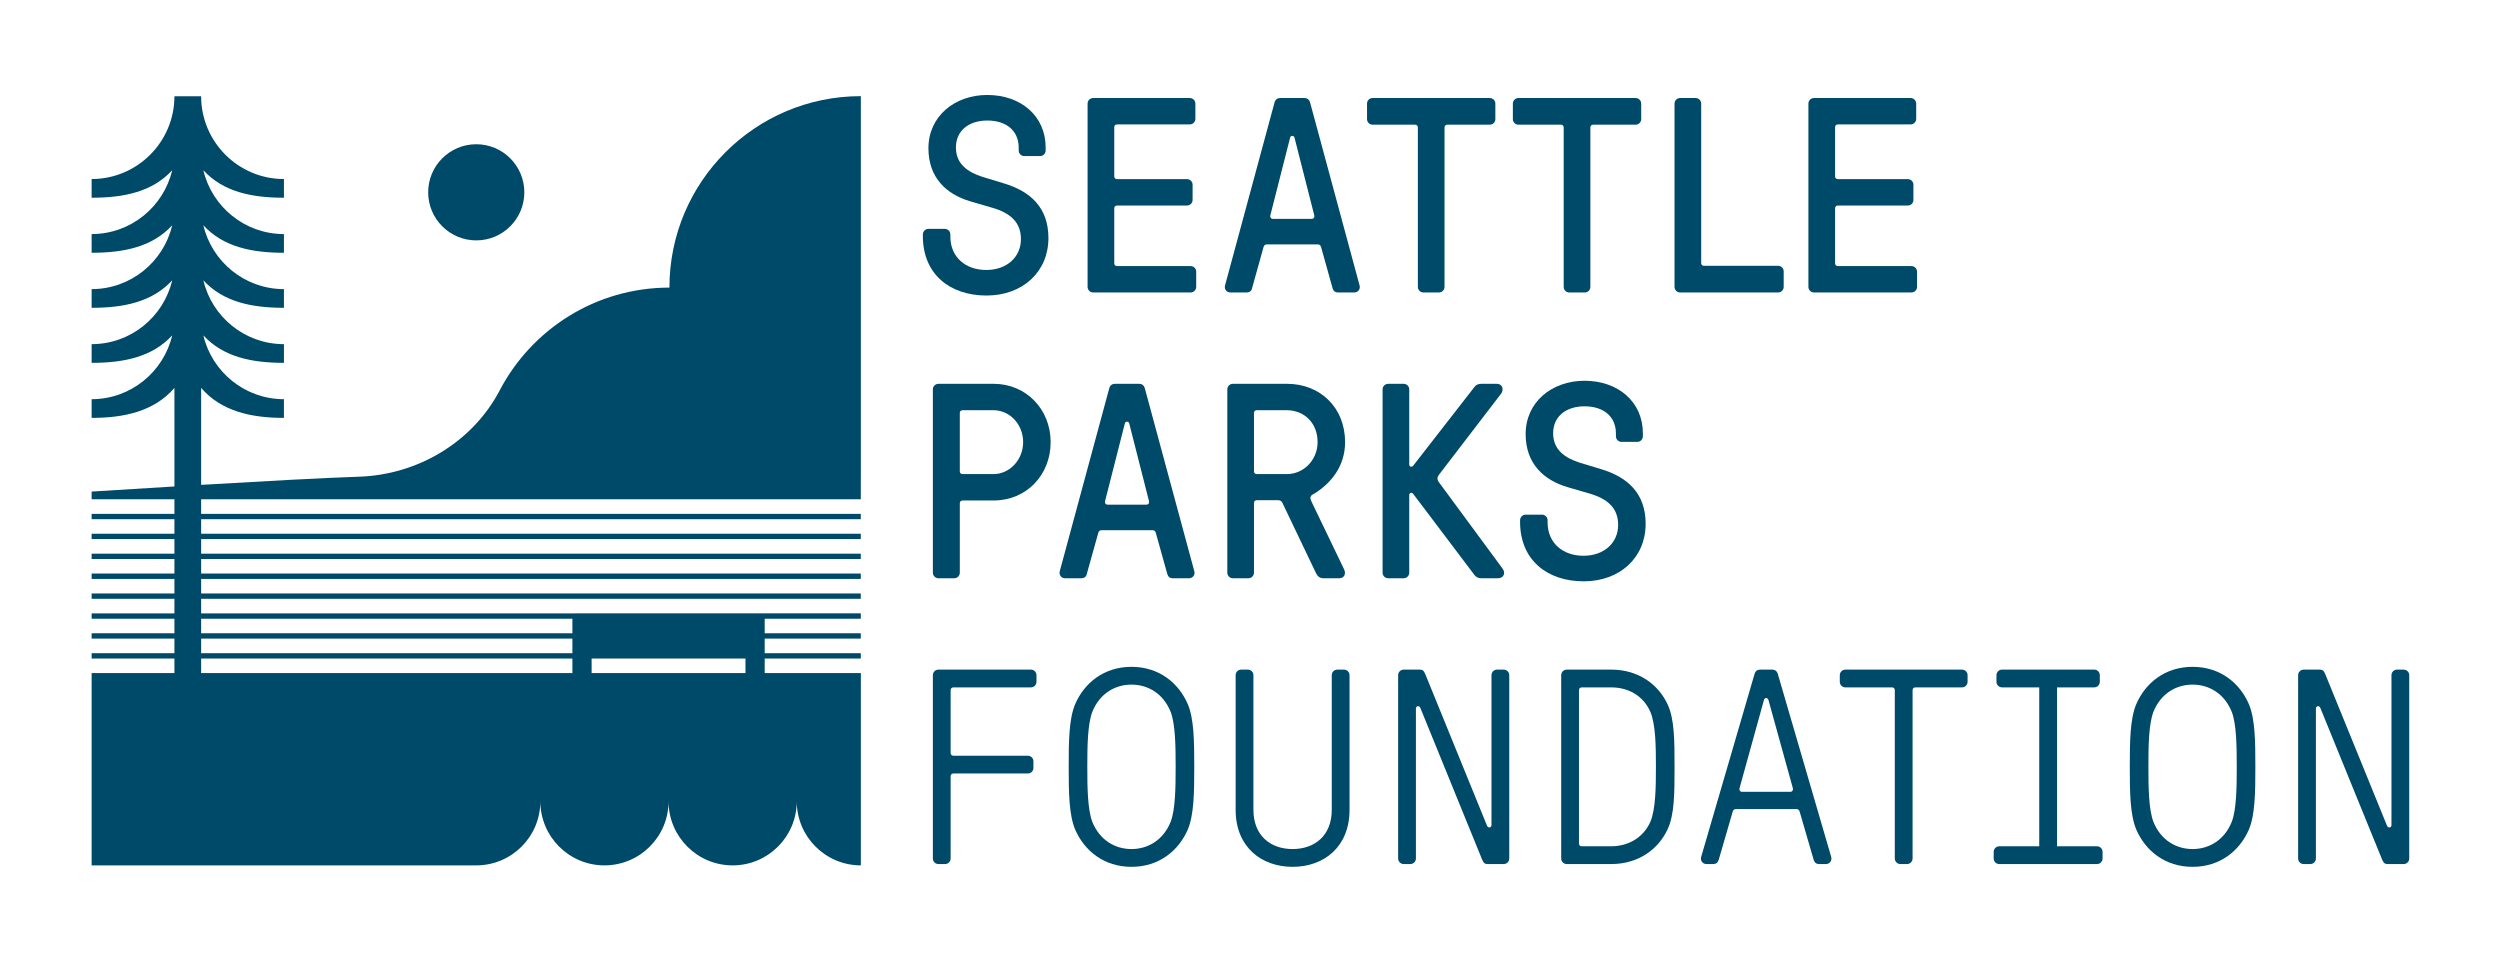
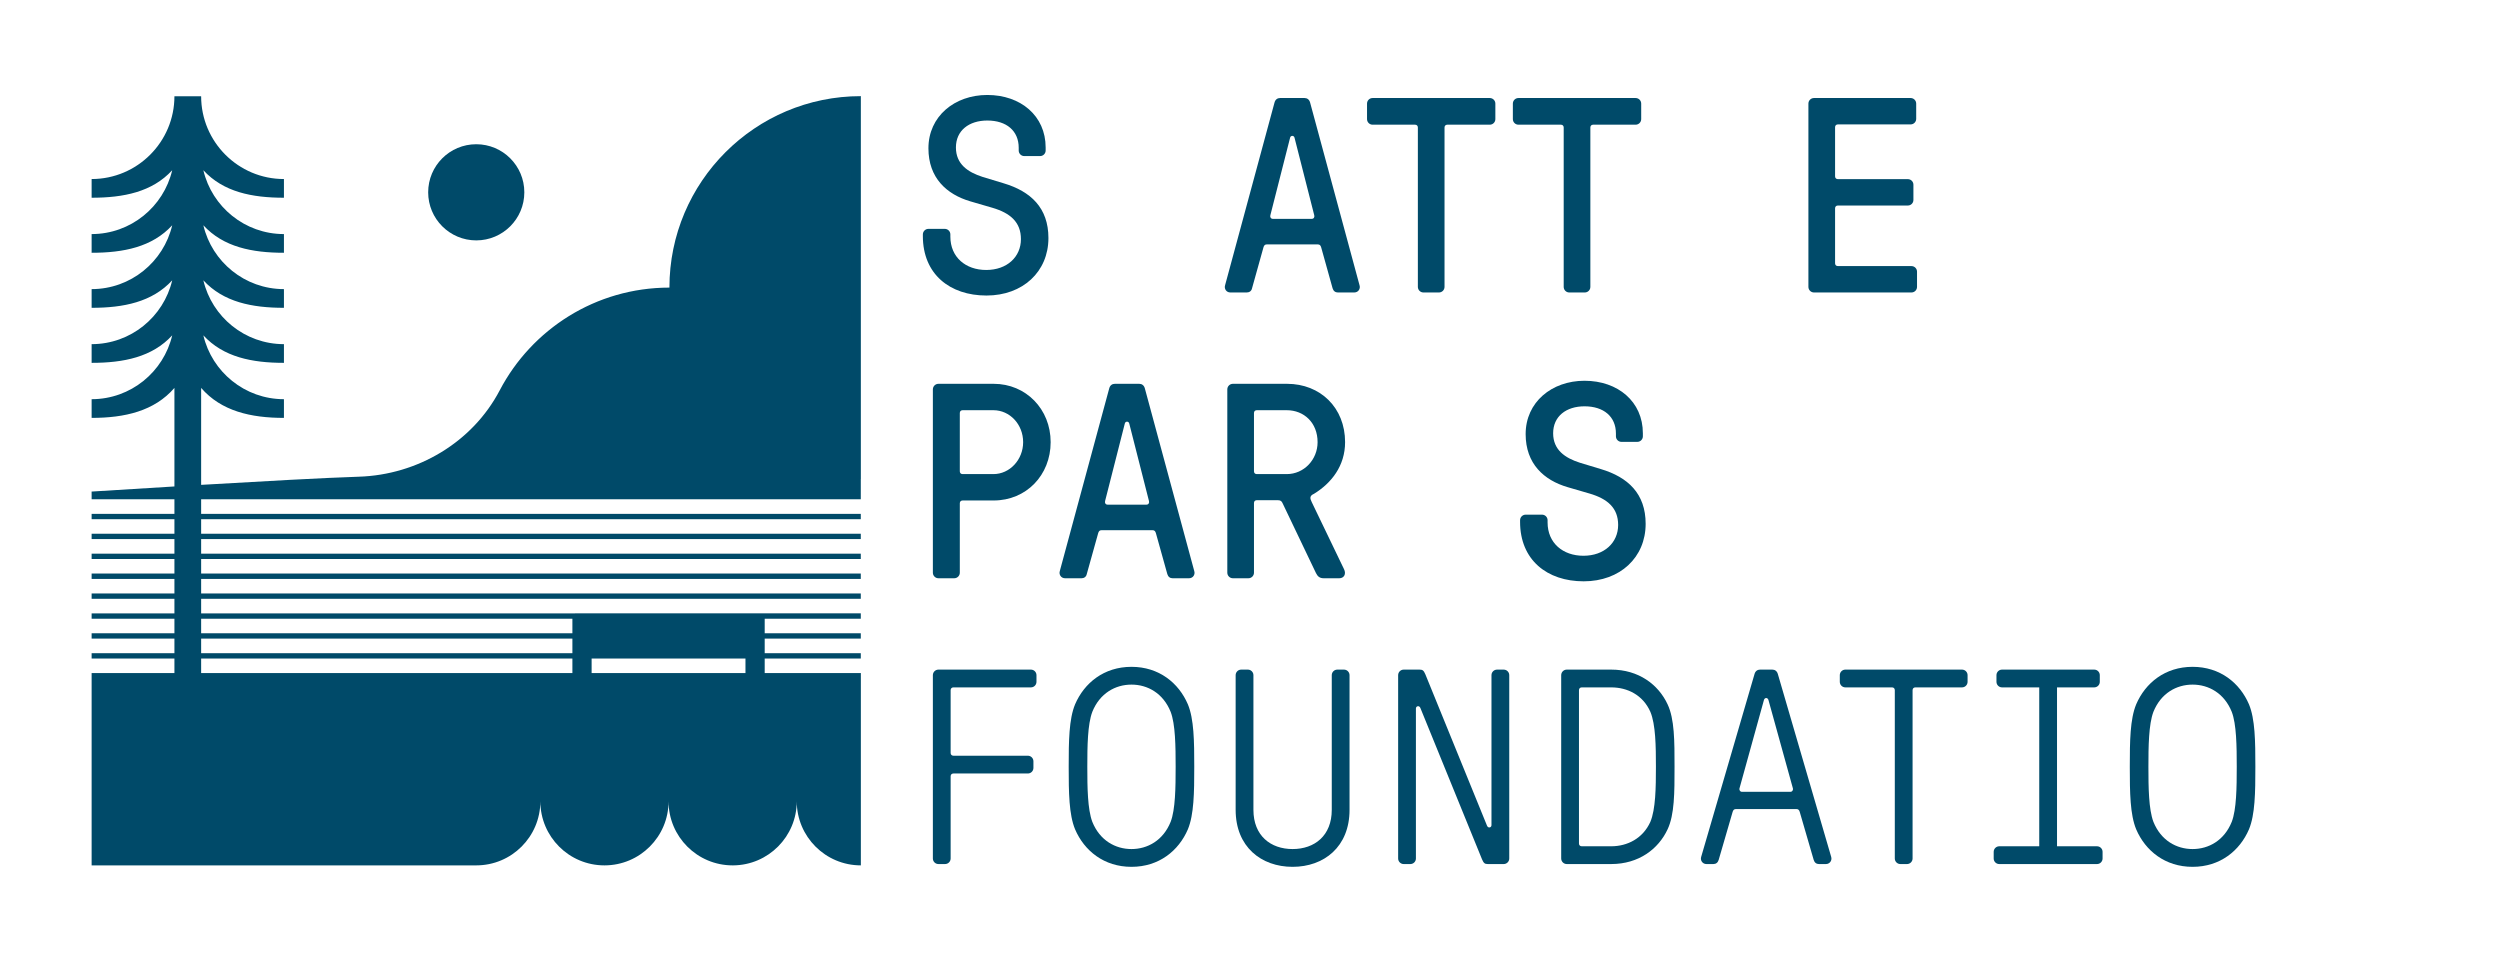
<svg xmlns="http://www.w3.org/2000/svg" id="Layer_1" viewBox="0 0 468 180">
  <defs>
    <style>.cls-1{fill:#004a69;}</style>
  </defs>
  <g>
    <path class="cls-1" d="M172.76,44.195v-.312c0-.572,.469-1.04,1.041-1.04h3.067c.572,0,1.04,.468,1.04,1.04v.416c0,3.849,2.86,6.24,6.709,6.24,3.899,0,6.5-2.444,6.5-5.772,0-3.172-1.977-4.888-5.356-5.876l-4.108-1.196c-4.42-1.3-7.852-4.368-7.852-9.932,0-5.98,4.888-9.984,11.023-9.984,6.24,0,10.921,3.9,10.921,9.828v.572c0,.572-.468,1.04-1.04,1.04h-2.964c-.572,0-1.04-.468-1.04-1.04v-.521c0-3.172-2.288-5.096-5.877-5.096-3.432,0-5.876,1.872-5.876,5.044,0,3.12,2.236,4.628,4.992,5.512l3.952,1.196c5.045,1.508,8.373,4.576,8.373,10.245,0,6.292-4.785,10.764-11.597,10.764-6.864,0-11.909-4.004-11.909-11.128Z" />
-     <path class="cls-1" d="M203.596,53.711V19.39c0-.572,.469-1.04,1.041-1.04h18.096c.572,0,1.041,.468,1.041,1.04v2.86c0,.572-.469,1.04-1.041,1.04h-13.624c-.312,0-.521,.208-.521,.521v9.204c0,.312,.209,.52,.521,.52h13.104c.572,0,1.04,.468,1.04,1.04v2.86c0,.572-.468,1.04-1.04,1.04h-13.104c-.312,0-.521,.208-.521,.521v10.296c0,.312,.209,.521,.521,.521h13.78c.572,0,1.04,.468,1.04,1.04v2.86c0,.572-.468,1.04-1.04,1.04h-18.252c-.572,0-1.041-.468-1.041-1.04Z" />
    <path class="cls-1" d="M229.335,53.399l9.257-34.217c.156-.572,.572-.832,1.04-.832h4.576c.468,0,.884,.26,1.04,.832l9.256,34.217c.208,.624-.208,1.352-.988,1.352h-3.067c-.468,0-.832-.26-.988-.78l-2.132-7.645c-.104-.364-.26-.572-.624-.572h-9.568c-.364,0-.521,.208-.624,.572l-2.133,7.645c-.104,.52-.52,.78-.987,.78h-3.068c-.78,0-1.196-.728-.988-1.352Zm8.944-12.429h7.28c.364,0,.572-.312,.468-.676l-3.691-14.509c-.104-.468-.729-.468-.832,0l-3.692,14.509c-.104,.364,.104,.676,.468,.676Z" />
    <path class="cls-1" d="M265.424,53.711V23.862c0-.312-.208-.52-.521-.52h-7.956c-.572,0-1.04-.468-1.04-1.04v-2.912c0-.572,.468-1.04,1.04-1.04h21.945c.571,0,1.039,.468,1.039,1.04v2.912c0,.572-.468,1.04-1.039,1.04h-7.957c-.312,0-.52,.208-.52,.52v29.849c0,.572-.469,1.04-1.04,1.04h-2.912c-.572,0-1.04-.468-1.04-1.04Z" />
    <path class="cls-1" d="M292.724,53.711V23.862c0-.312-.208-.52-.521-.52h-7.956c-.572,0-1.04-.468-1.04-1.04v-2.912c0-.572,.468-1.04,1.04-1.04h21.944c.572,0,1.041,.468,1.041,1.04v2.912c0,.572-.469,1.04-1.041,1.04h-7.956c-.312,0-.52,.208-.52,.52v29.849c0,.572-.468,1.04-1.04,1.04h-2.912c-.572,0-1.04-.468-1.04-1.04Z" />
-     <path class="cls-1" d="M313.471,53.711V19.39c0-.572,.468-1.04,1.04-1.04h2.912c.572,0,1.04,.468,1.04,1.04v29.849c0,.312,.208,.52,.52,.52h13.885c.572,0,1.04,.468,1.04,1.04v2.912c0,.572-.468,1.04-1.04,1.04h-18.356c-.572,0-1.04-.468-1.04-1.04Z" />
    <path class="cls-1" d="M338.534,53.711V19.39c0-.572,.469-1.04,1.041-1.04h18.096c.572,0,1.041,.468,1.041,1.04v2.86c0,.572-.469,1.04-1.041,1.04h-13.624c-.312,0-.521,.208-.521,.521v9.204c0,.312,.209,.52,.521,.52h13.104c.572,0,1.04,.468,1.04,1.04v2.86c0,.572-.468,1.04-1.04,1.04h-13.104c-.312,0-.521,.208-.521,.521v10.296c0,.312,.209,.521,.521,.521h13.78c.572,0,1.04,.468,1.04,1.04v2.86c0,.572-.468,1.04-1.04,1.04h-18.252c-.572,0-1.041-.468-1.041-1.04Z" />
    <path class="cls-1" d="M174.633,107.211v-34.321c0-.572,.468-1.04,1.039-1.04h10.349c6.032,0,10.661,4.732,10.661,10.92s-4.576,10.92-10.661,10.92h-5.824c-.312,0-.52,.208-.52,.52v13c0,.572-.468,1.04-1.04,1.04h-2.965c-.571,0-1.039-.468-1.039-1.04Zm5.563-18.46h5.772c3.068,0,5.564-2.704,5.564-5.98,0-3.328-2.496-5.98-5.564-5.98h-5.772c-.312,0-.52,.208-.52,.521v10.92c0,.312,.208,.521,.52,.521Z" />
    <path class="cls-1" d="M198.396,106.899l9.257-34.217c.156-.572,.572-.832,1.04-.832h4.576c.468,0,.884,.26,1.04,.832l9.256,34.217c.208,.624-.208,1.352-.988,1.352h-3.067c-.468,0-.832-.26-.988-.78l-2.132-7.645c-.104-.364-.26-.572-.624-.572h-9.568c-.364,0-.521,.208-.624,.572l-2.133,7.645c-.104,.52-.52,.78-.987,.78h-3.068c-.78,0-1.196-.728-.988-1.352Zm8.944-12.429h7.28c.364,0,.572-.312,.468-.676l-3.691-14.509c-.104-.468-.729-.468-.832,0l-3.692,14.509c-.104,.364,.104,.676,.468,.676Z" />
    <path class="cls-1" d="M229.752,107.211v-34.321c0-.572,.468-1.04,1.04-1.04h10.141c6.24,0,10.868,4.472,10.868,10.92,0,4.472-2.6,7.696-5.824,9.672-.832,.364-.78,.832-.416,1.56l6.032,12.532c.468,.937,0,1.716-.884,1.716h-2.912c-.78,0-1.145-.364-1.456-.988l-6.24-13.053c-.156-.364-.364-.572-.884-.572h-3.953c-.312,0-.52,.208-.52,.521v13.052c0,.572-.468,1.04-1.04,1.04h-2.912c-.572,0-1.04-.468-1.04-1.04Zm5.512-18.46h5.617c3.224,0,5.771-2.704,5.771-5.98,0-3.64-2.548-5.98-5.771-5.98h-5.617c-.312,0-.52,.208-.52,.521v10.92c0,.312,.208,.521,.52,.521Z" />
-     <path class="cls-1" d="M258.82,107.211v-34.321c0-.572,.468-1.04,1.04-1.04h2.912c.572,0,1.04,.468,1.04,1.04v14.092c0,.416,.521,.521,.729,.208l11.492-14.769c.26-.364,.676-.572,1.3-.572h2.86c1.092,0,1.353,1.092,.832,1.82l-11.597,15.133c-.416,.52-.468,.936,0,1.56l11.805,16.017c.676,.832,.312,1.872-.832,1.872h-3.12c-.572,0-1.04-.26-1.353-.728l-11.388-15.081c-.208-.312-.729-.208-.729,.208v14.561c0,.572-.468,1.04-1.04,1.04h-2.912c-.572,0-1.04-.468-1.04-1.04Z" />
    <path class="cls-1" d="M284.559,97.695v-.312c0-.572,.469-1.04,1.041-1.04h3.067c.572,0,1.04,.468,1.04,1.04v.416c0,3.849,2.86,6.24,6.709,6.24,3.899,0,6.5-2.444,6.5-5.772,0-3.172-1.977-4.888-5.356-5.876l-4.108-1.196c-4.42-1.3-7.852-4.368-7.852-9.932,0-5.98,4.888-9.984,11.023-9.984,6.24,0,10.921,3.9,10.921,9.828v.572c0,.572-.468,1.04-1.04,1.04h-2.964c-.572,0-1.04-.468-1.04-1.04v-.521c0-3.172-2.288-5.096-5.877-5.096-3.432,0-5.876,1.872-5.876,5.044,0,3.12,2.236,4.628,4.992,5.512l3.952,1.196c5.045,1.508,8.373,4.576,8.373,10.245,0,6.292-4.785,10.764-11.597,10.764-6.864,0-11.909-4.004-11.909-11.128Z" />
    <path class="cls-1" d="M174.633,160.711v-34.321c0-.572,.468-1.04,1.04-1.04h17.316c.572,0,1.04,.468,1.04,1.04v1.248c0,.572-.468,1.04-1.04,1.04h-14.509c-.312,0-.52,.208-.52,.52v11.752c0,.312,.208,.52,.52,.52h13.937c.572,0,1.04,.468,1.04,1.04v1.248c0,.572-.468,1.04-1.04,1.04h-13.937c-.312,0-.52,.208-.52,.52v15.393c0,.572-.469,1.04-1.04,1.04h-1.248c-.572,0-1.04-.468-1.04-1.04Z" />
    <path class="cls-1" d="M201.256,155.251c-1.145-2.756-1.196-6.864-1.196-11.7s.052-8.944,1.196-11.7c1.716-4.004,5.408-7.021,10.557-7.021s8.84,3.016,10.557,7.021c1.144,2.756,1.195,6.864,1.195,11.7s-.052,8.944-1.195,11.7c-1.717,4.004-5.408,7.021-10.557,7.021s-8.841-3.016-10.557-7.021Zm3.225-1.404c1.403,3.484,4.315,5.096,7.332,5.096,3.016,0,5.928-1.612,7.332-5.096,.884-2.288,.936-6.448,.936-10.296s-.052-8.008-.936-10.296c-1.404-3.484-4.316-5.096-7.332-5.096-3.017,0-5.929,1.612-7.332,5.096-.885,2.34-.937,6.448-.937,10.296s.052,7.956,.937,10.296Z" />
    <path class="cls-1" d="M231.313,151.611v-25.221c0-.572,.468-1.04,1.039-1.04h1.248c.572,0,1.041,.468,1.041,1.04v25.221c0,4.836,3.224,7.332,7.332,7.332,4.107,0,7.332-2.496,7.332-7.332v-25.221c0-.572,.468-1.04,1.04-1.04h1.248c.572,0,1.04,.468,1.04,1.04v25.221c0,6.916-4.784,10.66-10.66,10.66-5.877,0-10.66-3.744-10.66-10.66Z" />
    <path class="cls-1" d="M261.732,160.711v-34.321c0-.572,.468-1.04,1.04-1.04h2.964c.572,0,.78,.156,1.092,.884l11.545,28.341c.208,.52,.832,.364,.832-.104v-28.081c0-.572,.468-1.04,1.04-1.04h1.248c.572,0,1.04,.468,1.04,1.04v34.321c0,.572-.468,1.04-1.04,1.04h-2.965c-.571,0-.779-.156-1.092-.884l-11.544-28.341c-.208-.52-.832-.364-.832,.104v28.081c0,.572-.468,1.04-1.04,1.04h-1.248c-.572,0-1.04-.468-1.04-1.04Z" />
    <path class="cls-1" d="M292.256,160.711v-34.321c0-.572,.468-1.04,1.039-1.04h8.32c5.148,0,8.841,2.808,10.557,6.5,1.301,2.756,1.301,6.864,1.301,11.7s0,8.944-1.301,11.7c-1.716,3.692-5.408,6.5-10.557,6.5h-8.32c-.571,0-1.039-.468-1.039-1.04Zm3.848-2.288h5.512c3.017,0,5.929-1.456,7.333-4.576,.987-2.34,1.04-6.448,1.04-10.296s-.053-7.956-1.04-10.296c-1.404-3.172-4.316-4.576-7.333-4.576h-5.512c-.312,0-.52,.208-.52,.52v28.705c0,.312,.207,.52,.52,.52Z" />
    <path class="cls-1" d="M318.462,160.399l9.984-34.217c.156-.572,.572-.832,1.04-.832h2.288c.468,0,.884,.26,1.04,.832l9.984,34.217c.208,.676-.26,1.352-.988,1.352h-1.3c-.468,0-.832-.26-.987-.78l-2.601-8.944c-.104-.364-.26-.572-.624-.572h-11.336c-.364,0-.521,.208-.625,.572l-2.6,8.944c-.156,.52-.52,.78-.988,.78h-1.3c-.728,0-1.196-.676-.988-1.352Zm7.645-12.168h9.048c.364,0,.572-.364,.469-.676l-4.576-16.536c-.156-.468-.676-.468-.832,0l-4.576,16.536c-.104,.312,.104,.676,.468,.676Z" />
    <path class="cls-1" d="M354.707,160.711v-31.513c0-.312-.208-.52-.521-.52h-8.736c-.571,0-1.04-.468-1.04-1.04v-1.248c0-.572,.469-1.04,1.04-1.04h21.841c.572,0,1.04,.468,1.04,1.04v1.248c0,.572-.468,1.04-1.04,1.04h-8.736c-.312,0-.52,.208-.52,.52v31.513c0,.572-.469,1.04-1.04,1.04h-1.248c-.572,0-1.04-.468-1.04-1.04Z" />
    <path class="cls-1" d="M373.218,160.711v-1.248c0-.572,.468-1.04,1.04-1.04h7.488v-29.745h-6.969c-.572,0-1.04-.468-1.04-1.04v-1.248c0-.572,.468-1.04,1.04-1.04h17.265c.572,0,1.04,.468,1.04,1.04v1.248c0,.572-.468,1.04-1.04,1.04h-6.968v29.745h7.488c.572,0,1.04,.468,1.04,1.04v1.248c0,.572-.468,1.04-1.04,1.04h-18.305c-.572,0-1.04-.468-1.04-1.04Z" />
    <path class="cls-1" d="M399.894,155.251c-1.144-2.756-1.196-6.864-1.196-11.7s.053-8.944,1.196-11.7c1.716-4.004,5.408-7.021,10.557-7.021,5.147,0,8.84,3.016,10.556,7.021,1.145,2.756,1.196,6.864,1.196,11.7s-.052,8.944-1.196,11.7c-1.716,4.004-5.408,7.021-10.556,7.021-5.148,0-8.841-3.016-10.557-7.021Zm3.224-1.404c1.404,3.484,4.316,5.096,7.333,5.096,3.016,0,5.928-1.612,7.332-5.096,.884-2.288,.937-6.448,.937-10.296s-.053-8.008-.937-10.296c-1.404-3.484-4.316-5.096-7.332-5.096-3.017,0-5.929,1.612-7.333,5.096-.884,2.34-.936,6.448-.936,10.296s.052,7.956,.936,10.296Z" />
-     <path class="cls-1" d="M430.209,160.711v-34.321c0-.572,.468-1.04,1.04-1.04h2.964c.572,0,.78,.156,1.092,.884l11.545,28.341c.208,.52,.832,.364,.832-.104v-28.081c0-.572,.468-1.04,1.04-1.04h1.248c.571,0,1.04,.468,1.04,1.04v34.321c0,.572-.469,1.04-1.04,1.04h-2.964c-.572,0-.78-.156-1.093-.884l-11.544-28.341c-.208-.52-.832-.364-.832,.104v28.081c0,.572-.469,1.04-1.04,1.04h-1.248c-.572,0-1.04-.468-1.04-1.04Z" />
  </g>
  <g>
    <path class="cls-1" d="M161.142,126.001h-17.99v-2.726h17.99v-1h-17.99v-2.726h17.99v-1h-17.99v-2.726h17.99v-1H37.653v-2.726h123.488v-1H37.653v-2.726h123.488v-1H37.653v-2.726h123.488v-1H37.653v-2.726h123.488v-1H37.653v-2.726h123.488v-1H37.653v-2.728h123.488v-3.79h.01V17.998c-19.79,0-35.835,16.05-35.835,35.84-13.795,0-25.77,7.8-31.765,19.225-5.105,9.745-15.39,15.831-26.385,16.175-6.225,.195-18.619,.883-29.513,1.527v-18.147c3.762,4.349,9.312,5.61,15.5,5.61v-3.5c-7.325,0-13.476-5.11-15.085-11.951,3.75,4.08,9.121,5.147,15.085,5.147v-3.5c-7.326,0-13.476-5.11-15.085-11.951,3.75,4.08,9.121,5.147,15.085,5.147v-3.5c-7.326,0-13.476-5.11-15.085-11.951,3.75,4.08,9.121,5.147,15.085,5.147v-3.5c-7.325,0-13.476-5.11-15.085-11.951,3.75,4.08,9.121,5.147,15.085,5.147v-3.5c-8.547,0-15.5-6.953-15.5-15.5h-5c0,8.547-6.953,15.5-15.5,15.5v3.5c5.965,0,11.336-1.067,15.085-5.147-1.61,6.841-7.76,11.951-15.085,11.951v3.5c5.965,0,11.336-1.067,15.085-5.147-1.61,6.841-7.76,11.951-15.085,11.951v3.5c5.965,0,11.336-1.067,15.085-5.147-1.61,6.841-7.76,11.951-15.085,11.951v3.5c5.965,0,11.336-1.067,15.085-5.147-1.61,6.841-7.76,11.951-15.085,11.951v3.5c6.188,0,11.738-1.261,15.5-5.61v18.445c-8.736,.526-15.503,.957-15.503,.957l.005,1.443h15.498v2.728h-15.5v1h15.5v2.726h-15.5v1h15.5v2.726h-15.5v1h15.5v2.726h-15.5v1h15.5v2.726h-15.5v1h15.5v2.726h-15.5v1h15.5v2.726h-15.5v1h15.5v2.726h-15.5v1h15.5v2.726h-15.5v36H89.154c6.63,0,12-5.37,12-12,0,6.63,5.375,12,12,12,6.63,0,12-5.37,12-12,0,6.63,5.375,12,12,12h.085c6.59-.045,11.915-5.4,11.915-12,0,6.63,5.375,12,12,12v-36h-.012Zm-21.59,0h-28.8v-2.726h28.8v2.726Zm-101.898-10.179H107.152v2.726H37.653v-2.726Zm0,3.726H107.152v2.726H37.653v-2.726Zm0,3.726H107.152v2.726H37.653v-2.726Z" />
    <path class="cls-1" d="M89.154,45.001c4.971,0,9-4.03,9-9h0c0-4.97-4.03-9-9-9s-9,4.03-9,9h0c0,4.97,4.03,9,9,9Z" />
  </g>
</svg>